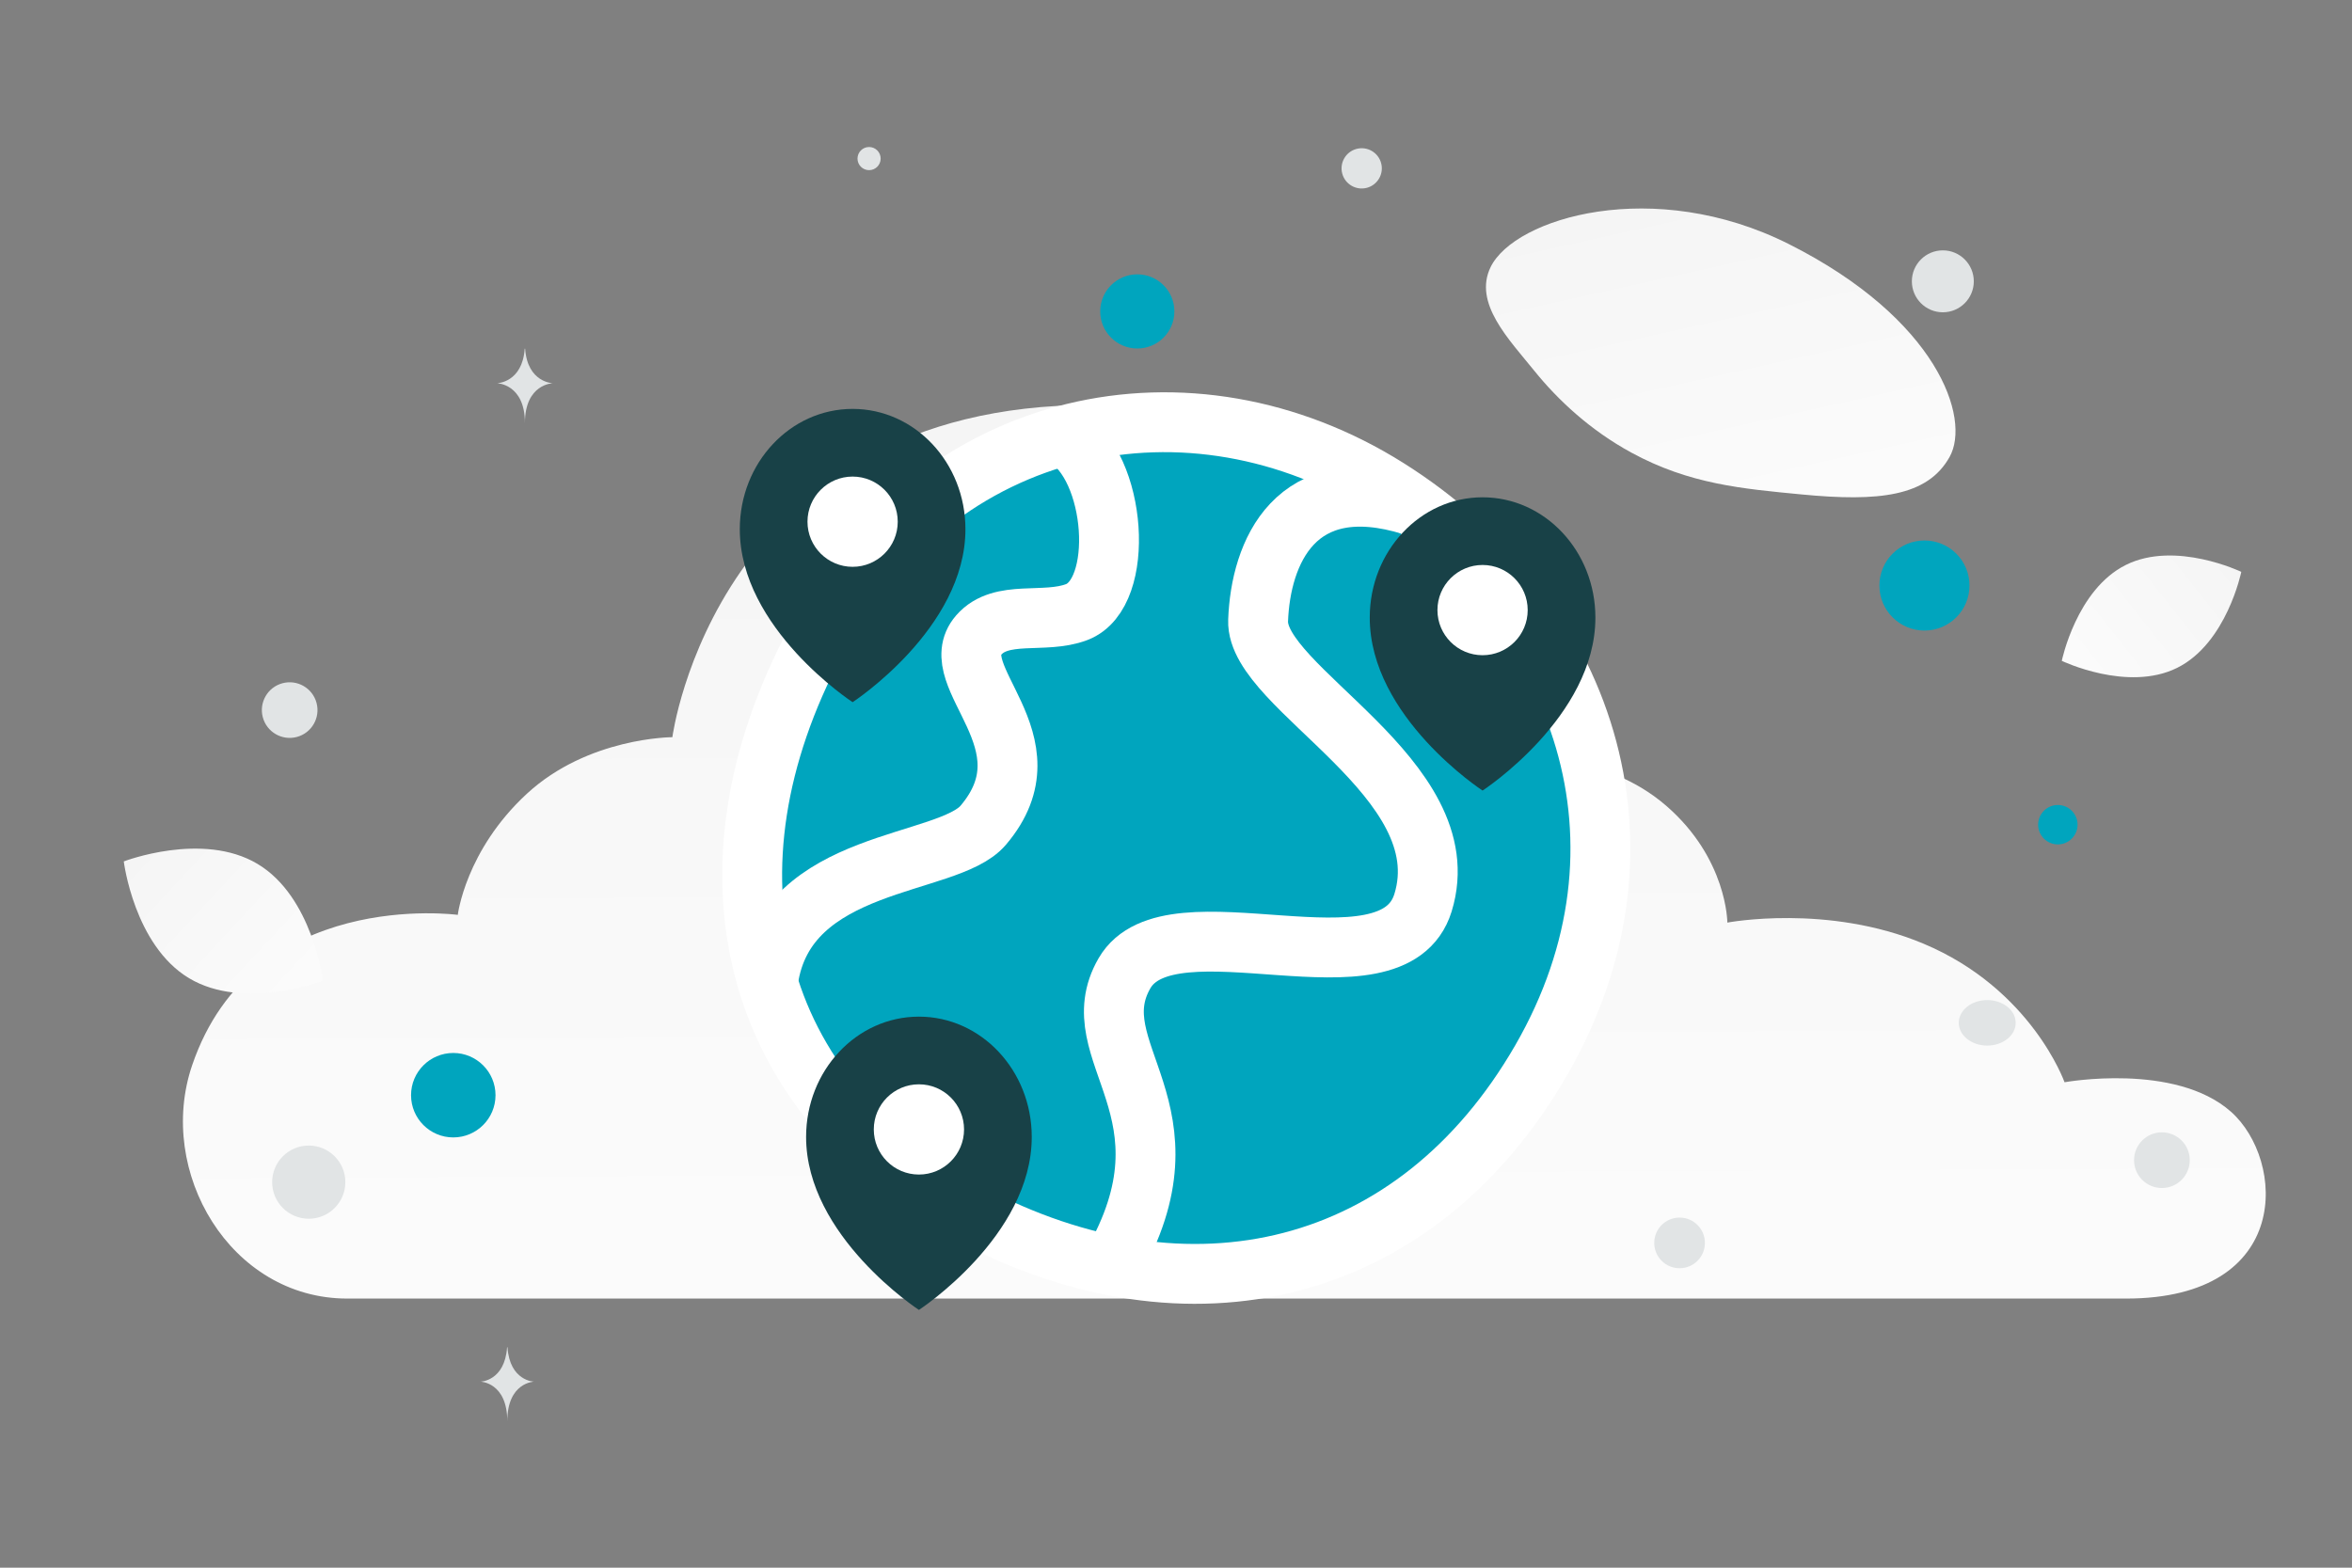
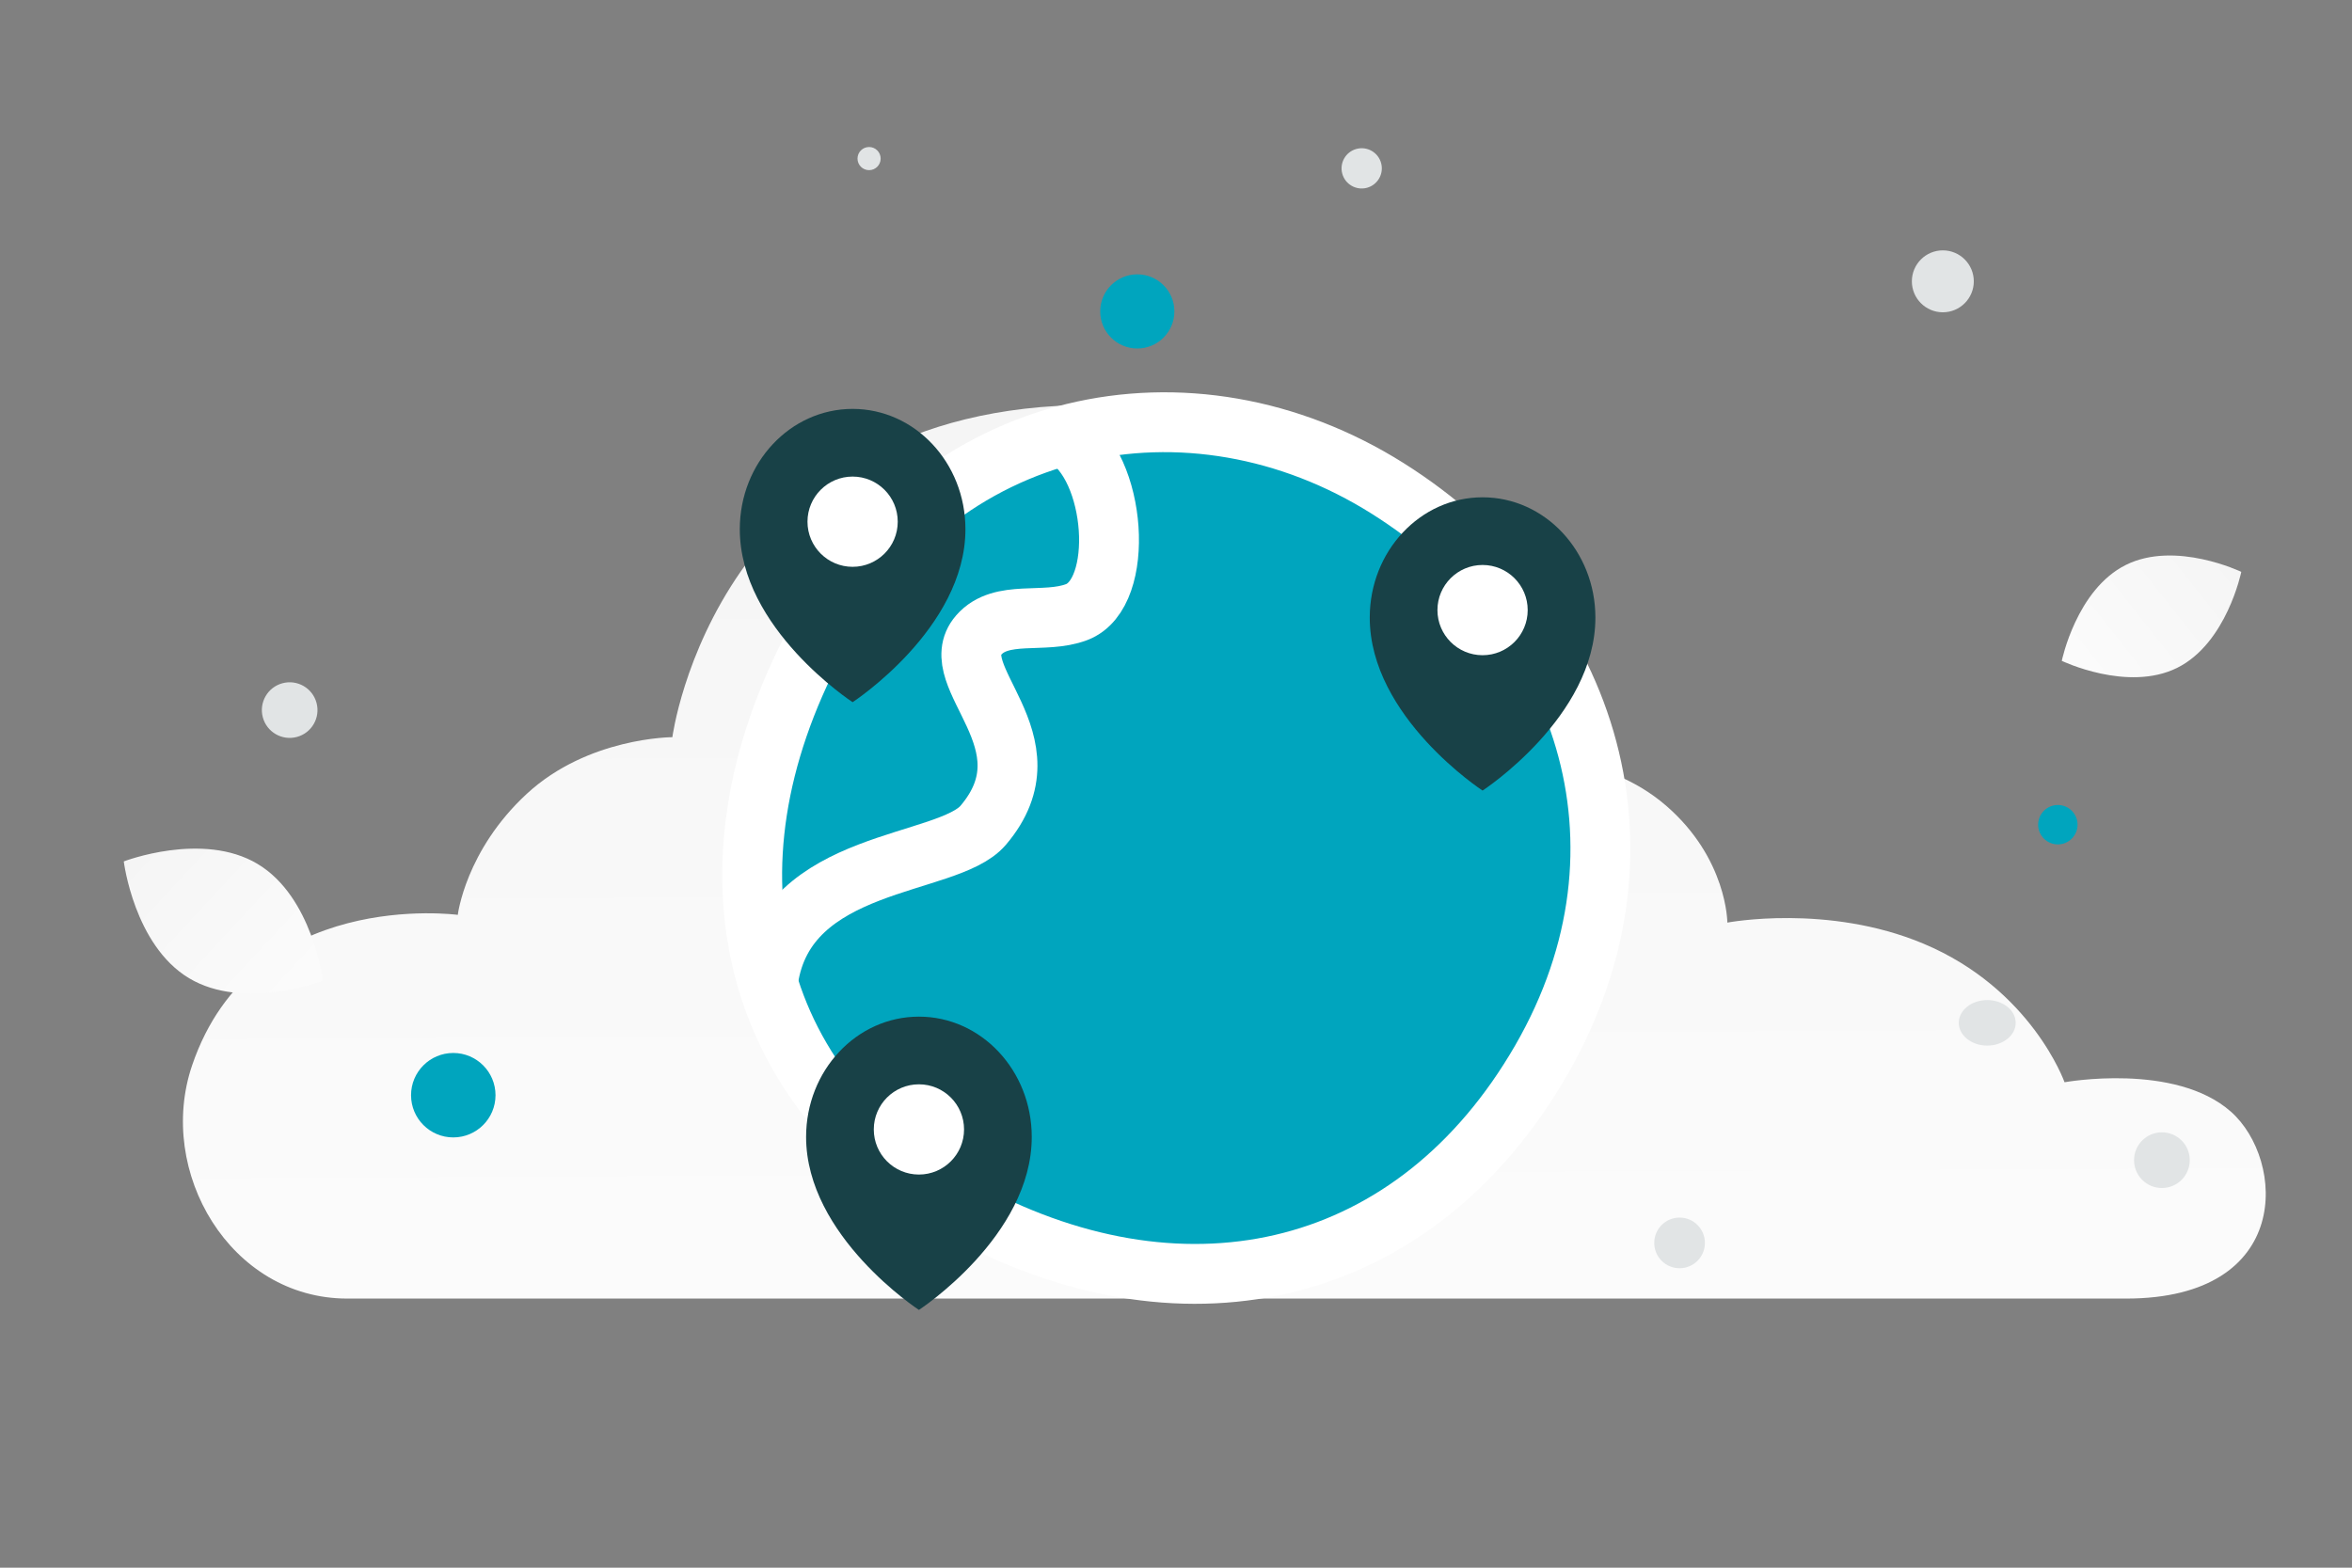
<svg xmlns="http://www.w3.org/2000/svg" width="900" height="600" viewBox="0 0 900 600" fill="none">
  <rect x="0" y="0" width="900" height="600" fill="#808080" stroke="none" />
  <path fill="transparent" d="M0 0h900v600H0z" />
  <path fill-rule="evenodd" clip-rule="evenodd" d="M132.875 497h680.692c63.896 0 60.964-53.046 40.093-71.53-21.392-18.944-63.659-11.26-63.659-11.26s-12.585-35.68-54.005-53.051c-36.638-15.365-75.02-8.054-75.02-8.054s0-24.487-23.459-44.767c-23.46-20.282-54.739-18.31-54.739-18.31S561.276 155 417.588 155c-143.687 0-160.303 127.14-160.303 127.14s-32.257 0-55.718 21.686c-23.459 21.683-26.391 46.32-26.391 46.32s-78.455-10.658-101.658 57.582C59.69 448.399 88.1 497 132.875 497z" fill="url(#a)" />
  <path d="M312.063 245.54c-46.477 87.323-25.698 174.111 58.709 218.906 84.407 44.794 171.206 24.054 218.932-58.61 47.727-82.664 16.382-171.616-58.708-218.906-75.09-47.289-172.455-28.713-218.933 58.61z" fill="#00a5be" stroke="#fff" stroke-width="22.907" stroke-linecap="round" stroke-linejoin="round" />
-   <path d="M540.358 193.51c-44.83-13.981-57.997 18.095-58.941 44.001-.944 25.906 77.746 60.323 63.113 107.956-11.605 37.776-96.739-3.29-114.247 27.035-17.508 30.325 29.488 52.218-4.873 111.734" stroke="#fff" stroke-width="22.907" stroke-linejoin="round" />
  <path d="M407.501 167.063c19.838 11.454 23.243 60.038 4.531 67.19-12.475 4.768-28.848-1.165-37.514 8.794-13.866 15.935 29.007 40.687 1.712 72.809-13.647 16.061-75.569 12.42-82.286 59.414" stroke="#fff" stroke-width="22.907" />
  <path fill-rule="evenodd" clip-rule="evenodd" d="M369.426 202.539c0-25.428-19.328-46.042-43.172-46.042-23.843 0-43.171 20.614-43.171 46.042 0 38.046 43.171 66.205 43.171 66.205s43.172-28.159 43.172-66.205z" fill="#184147" />
  <path d="M326.255 182.401c-9.538 0-17.269 7.731-17.269 17.268s7.731 17.269 17.269 17.269c9.537 0 17.268-7.732 17.268-17.269 0-9.537-7.731-17.268-17.268-17.268z" fill="#fff" />
  <path fill-rule="evenodd" clip-rule="evenodd" d="M610.483 236.371c0-25.428-19.329-46.041-43.172-46.041-23.843 0-43.172 20.613-43.172 46.041 0 38.047 43.172 66.205 43.172 66.205s43.172-28.158 43.172-66.205z" fill="#184147" />
  <path d="M567.311 216.233c-9.537 0-17.269 7.731-17.269 17.269 0 9.537 7.732 17.268 17.269 17.268 9.537 0 17.269-7.731 17.269-17.268 0-9.538-7.732-17.269-17.269-17.269z" fill="#fff" />
  <path fill-rule="evenodd" clip-rule="evenodd" d="M394.801 435.137c0-25.428-19.329-46.041-43.172-46.041-23.843 0-43.172 20.613-43.172 46.041 0 38.047 43.172 66.205 43.172 66.205s43.172-28.158 43.172-66.205z" fill="#184147" />
  <path d="M351.629 414.999c-9.537 0-17.269 7.731-17.269 17.269 0 9.537 7.732 17.268 17.269 17.268 9.537 0 17.268-7.731 17.268-17.268 0-9.538-7.731-17.269-17.268-17.269z" fill="#fff" />
-   <path d="M746.004 174.911c-8.468 15.113-27.015 17.189-56.727 14.317-22.345-2.164-42.723-3.838-65.07-16.022-15.642-8.522-28.023-20.052-37.06-31.25-9.793-12.132-23.461-25.977-16.761-39.732 9.209-18.896 62.46-34.81 114.168-8.785 56.802 28.596 69.734 66.701 61.45 81.472z" fill="url(#b)" />
  <path d="M833.08 255.612c-18.962 9.406-44.13-2.688-44.13-2.688s5.594-27.34 24.566-36.734c18.962-9.406 44.12 2.676 44.12 2.676s-5.594 27.34-24.556 36.746z" fill="url(#c)" />
  <path d="M72.346 374.39c21.037 12.608 51.218.953 51.218.953s-3.946-32.093-24.996-44.687c-21.037-12.608-51.205-.967-51.205-.967s3.946 32.093 24.983 44.701z" fill="url(#d)" />
-   <circle cx="736.395" cy="224.093" r="17.237" transform="rotate(180 736.395 224.093)" fill="#00a5be" />
  <circle cx="435.19" cy="119.19" r="14.19" transform="rotate(180 435.19 119.19)" fill="#00a5be" />
  <circle r="16.16" transform="matrix(-1 0 0 1 173.449 419.164)" fill="#00a5be" />
  <circle r="7.541" transform="matrix(-1 0 0 1 787.441 315.635)" fill="#00a5be" />
  <circle r="9.696" transform="matrix(-1 0 0 1 642.696 475.696)" fill="#E1E4E5" />
-   <circle r="14.005" transform="matrix(-1 0 0 1 118.145 452.442)" fill="#E1E4E5" />
  <circle r="10.659" transform="matrix(-1 0 0 1 827.258 444.034)" fill="#E1E4E5" />
  <circle r="11.851" transform="matrix(-1 0 0 1 743.432 107.671)" fill="#E1E4E5" />
  <circle r="10.642" transform="scale(1 -1) rotate(-75 -121.669 -208.115)" fill="#E1E4E5" />
  <circle r="4.429" transform="matrix(-1 0 0 1 332.556 60.695)" fill="#E1E4E5" />
  <ellipse rx="10.89" ry="8.712" transform="matrix(-1 0 0 1 760.419 391.468)" fill="#E1E4E5" />
  <circle r="7.704" transform="scale(1 -1) rotate(-75 218.54 -371.744)" fill="#E1E4E5" />
-   <path d="M200.786 133.459h.155c.919 13.016 10.599 13.216 10.599 13.216s-10.675.209-10.675 15.248c0-15.039-10.674-15.248-10.674-15.248s9.676-.2 10.595-13.216zm-6.75 382.171h.149c.882 12.978 10.175 13.177 10.175 13.177s-10.248.208-10.248 15.203c0-14.995-10.248-15.203-10.248-15.203s9.29-.199 10.172-13.177z" fill="#E1E4E5" />
  <defs>
    <linearGradient id="a" x1="485.494" y1="688.745" x2="480.968" y2="-217.138" gradientUnits="userSpaceOnUse">
      <stop stop-color="#fff" />
      <stop offset="1" stop-color="#EEE" />
    </linearGradient>
    <linearGradient id="b" x1="688.957" y1="272.858" x2="613.478" y2="-66.311" gradientUnits="userSpaceOnUse">
      <stop stop-color="#fff" />
      <stop offset="1" stop-color="#EEE" />
    </linearGradient>
    <linearGradient id="c" x1="760.263" y1="284.953" x2="916.664" y2="161.239" gradientUnits="userSpaceOnUse">
      <stop stop-color="#fff" />
      <stop offset="1" stop-color="#EEE" />
    </linearGradient>
    <linearGradient id="d" x1="153.753" y1="414.975" x2="-15.517" y2="257.701" gradientUnits="userSpaceOnUse">
      <stop stop-color="#fff" />
      <stop offset="1" stop-color="#EEE" />
    </linearGradient>
  </defs>
</svg>